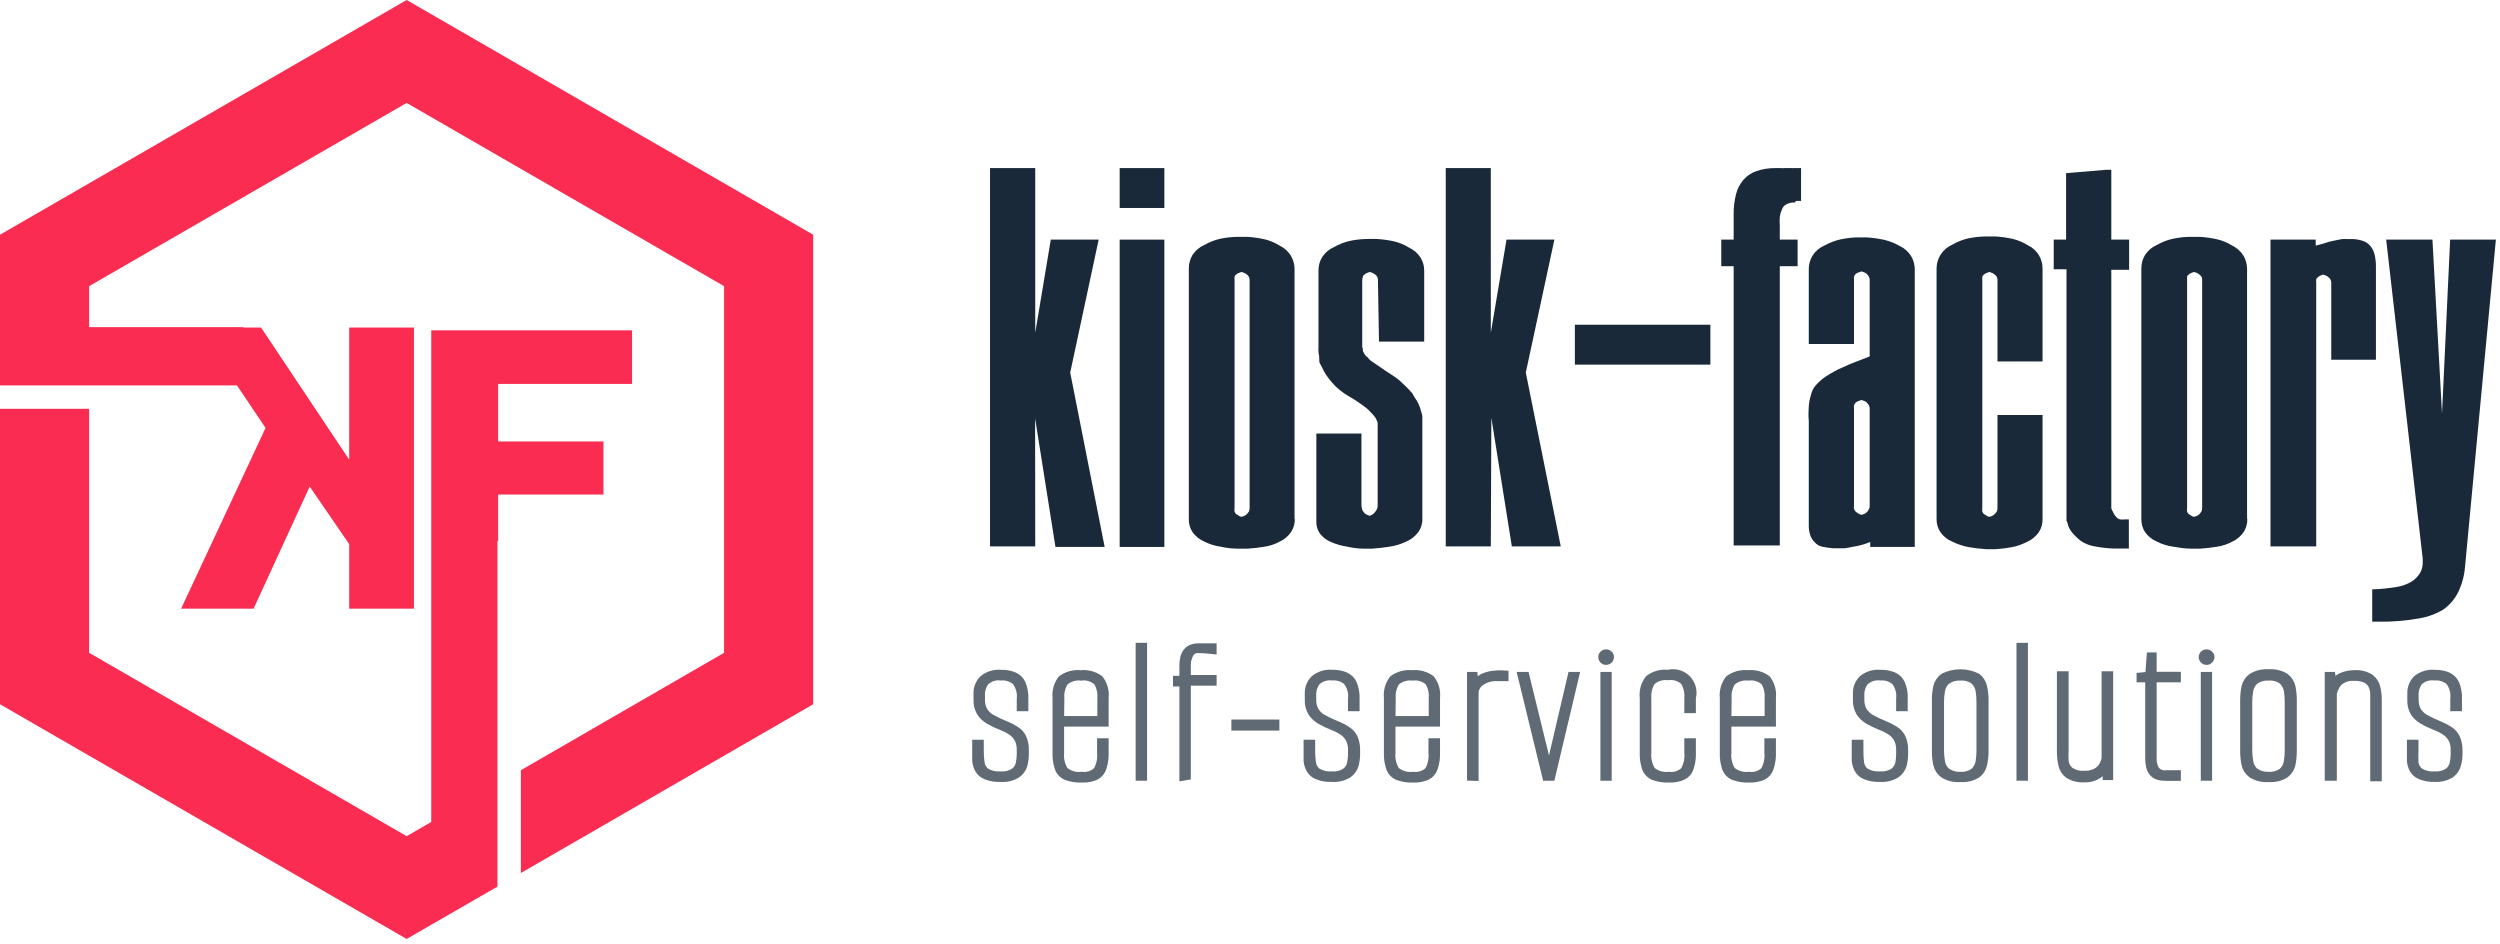
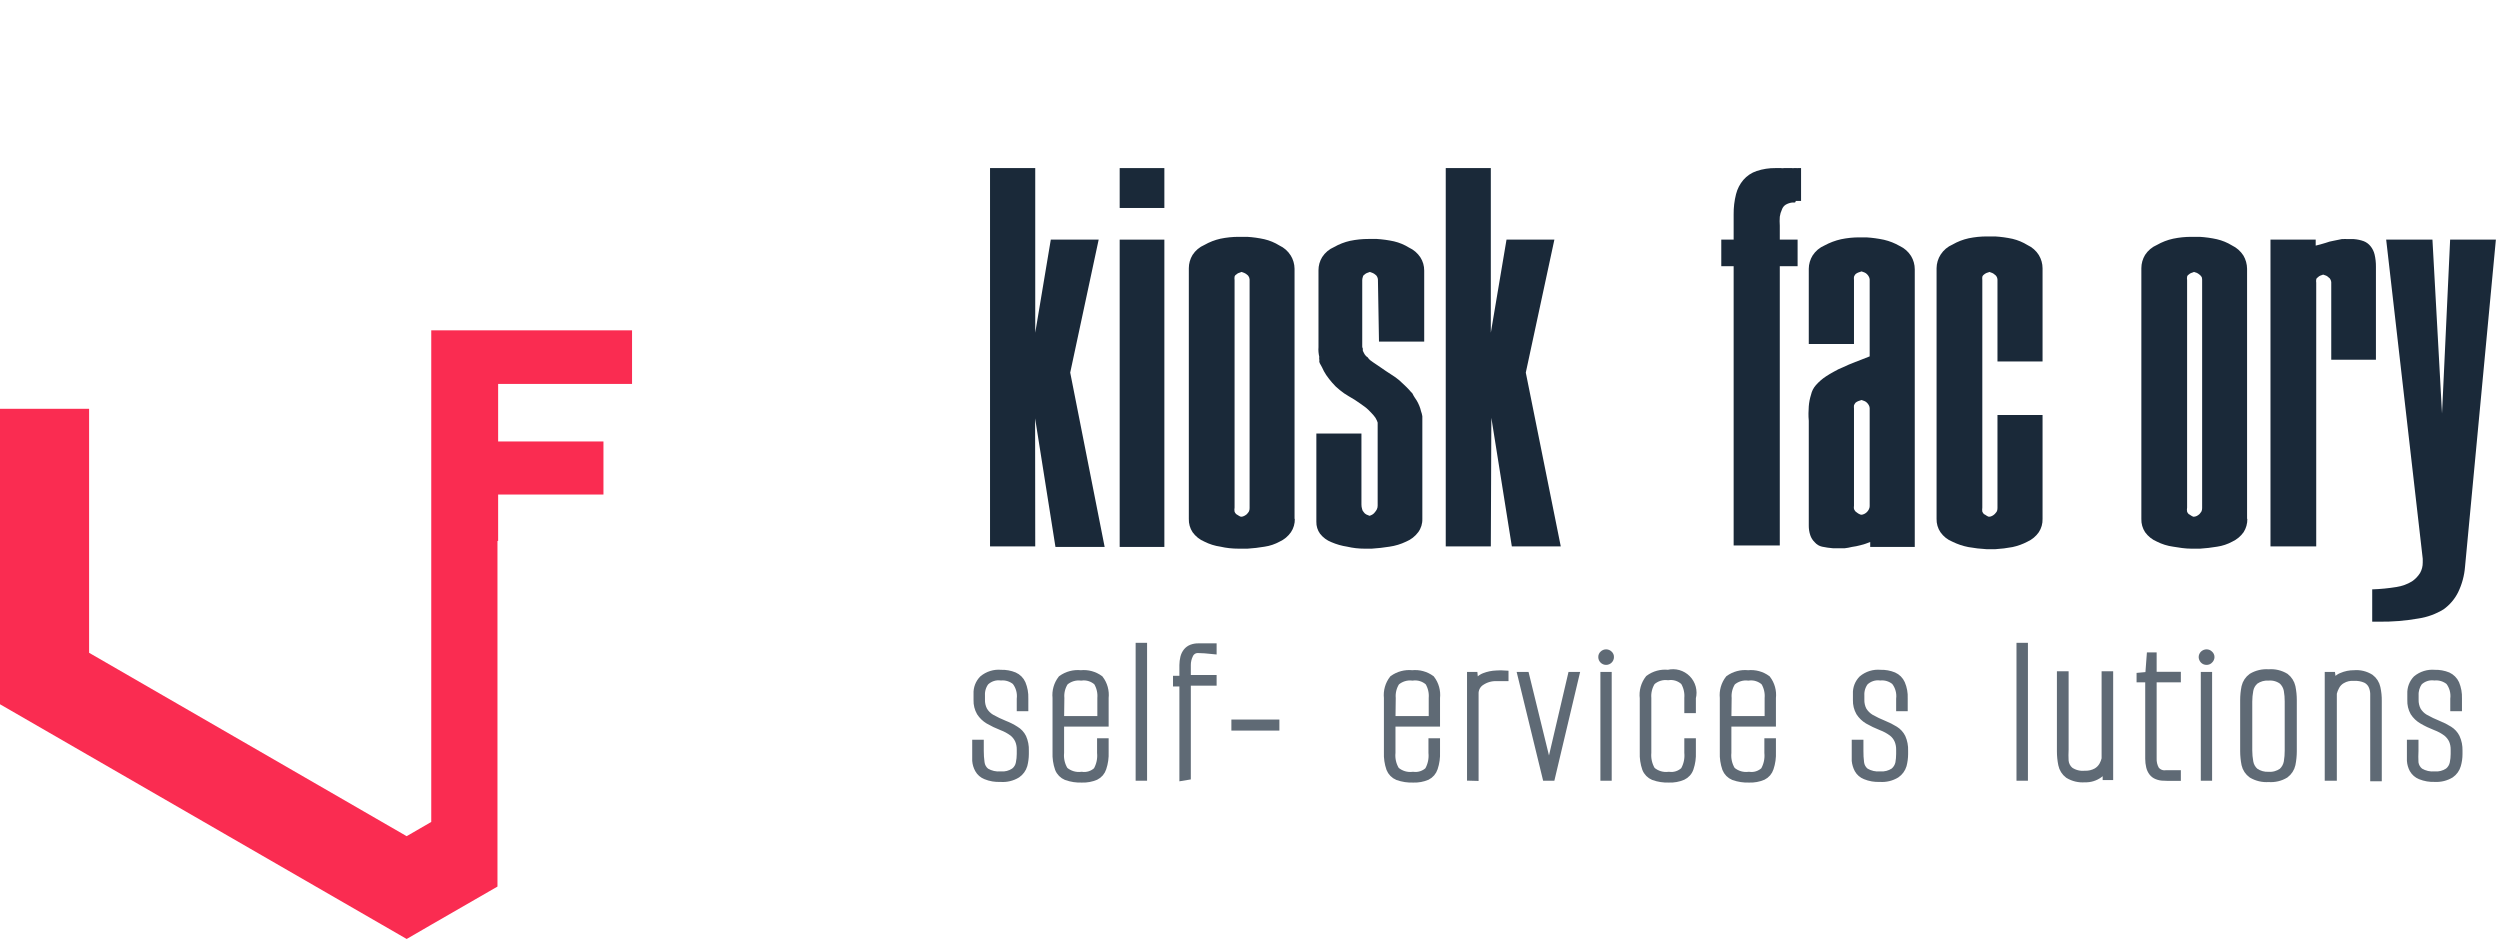
<svg xmlns="http://www.w3.org/2000/svg" width="188" height="71" viewBox="0 0 188 71" fill="none">
  <g clip-path="url(#clip0_39_6)">
    <path d="M77.85 41.09H74.45V12.64H77.85V25.02L79.02 18.02H82.62L80.48 28.02L83.07 41.13H79.37L77.84 31.46L77.85 41.09Z" fill="#1A2939" />
    <path d="M87.56 15.64H84.2V12.64H87.56V15.64ZM84.2 41.09V18.02H87.56V41.13H84.2V41.09Z" fill="#1A2939" />
    <path d="M97.37 39.02C97.379 39.375 97.278 39.725 97.08 40.02C96.866 40.329 96.572 40.574 96.23 40.73C95.879 40.923 95.496 41.052 95.1 41.11C94.673 41.183 94.242 41.233 93.81 41.26H93.56H93.16C92.667 41.26 92.207 41.21 91.78 41.11C91.359 41.051 90.95 40.922 90.57 40.73C90.214 40.58 89.906 40.334 89.68 40.02C89.486 39.724 89.388 39.374 89.4 39.02V20.17C89.4 19.817 89.497 19.471 89.68 19.17C89.896 18.837 90.206 18.576 90.57 18.42C90.948 18.204 91.355 18.045 91.78 17.95C92.234 17.856 92.696 17.809 93.16 17.81H93.56H93.79C94.224 17.836 94.655 17.896 95.08 17.99C95.48 18.084 95.862 18.243 96.21 18.46C96.56 18.623 96.855 18.883 97.06 19.21C97.246 19.511 97.347 19.856 97.35 20.21V39.02H97.37ZM93.91 20.81C93.879 20.744 93.831 20.689 93.77 20.65C93.713 20.601 93.649 20.56 93.58 20.53L93.36 20.45L93.14 20.53C93.073 20.558 93.012 20.599 92.96 20.65C92.929 20.666 92.903 20.689 92.882 20.716C92.861 20.744 92.847 20.776 92.84 20.81C92.827 20.893 92.827 20.977 92.84 21.06V38.17C92.82 38.272 92.82 38.378 92.84 38.48C92.865 38.548 92.906 38.61 92.96 38.66C93.016 38.688 93.07 38.722 93.12 38.76C93.181 38.803 93.249 38.837 93.32 38.86C93.404 38.859 93.486 38.839 93.56 38.8C93.635 38.762 93.706 38.715 93.77 38.66L93.91 38.48C93.953 38.397 93.974 38.304 93.97 38.21V21.02C93.965 20.931 93.938 20.845 93.89 20.77L93.91 20.81Z" fill="#1A2939" />
    <path d="M103.62 21.02C103.615 20.947 103.595 20.875 103.56 20.81C103.53 20.744 103.481 20.689 103.42 20.65C103.363 20.601 103.299 20.56 103.23 20.53L103.01 20.45L102.79 20.53C102.723 20.558 102.662 20.599 102.61 20.65C102.579 20.666 102.552 20.689 102.532 20.716C102.511 20.744 102.497 20.776 102.49 20.81C102.46 20.89 102.443 20.974 102.44 21.06V26.06C102.443 26.12 102.46 26.178 102.49 26.23C102.477 26.283 102.477 26.337 102.49 26.39L102.57 26.55C102.596 26.608 102.63 26.661 102.67 26.71C102.718 26.776 102.779 26.83 102.85 26.87C102.899 26.949 102.96 27.02 103.03 27.08L103.25 27.24L103.84 27.64C104.07 27.8 104.33 27.98 104.63 28.17C104.845 28.299 105.049 28.447 105.24 28.61L105.76 29.1L105.99 29.34C106.058 29.425 106.131 29.505 106.21 29.58C106.257 29.68 106.31 29.777 106.37 29.87L106.53 30.11C106.607 30.238 106.673 30.372 106.73 30.51C106.785 30.642 106.829 30.78 106.86 30.92C106.906 31.043 106.939 31.17 106.96 31.3C106.96 31.43 106.96 31.55 106.96 31.69V39.02C106.972 39.379 106.863 39.731 106.65 40.02C106.417 40.335 106.102 40.58 105.74 40.73C105.345 40.92 104.924 41.048 104.49 41.11C104.06 41.18 103.61 41.23 103.15 41.26H103.03H102.63C102.17 41.26 101.73 41.21 101.31 41.11C100.9 41.049 100.5 40.934 100.12 40.77C99.785 40.64 99.492 40.422 99.27 40.14C99.078 39.876 98.98 39.556 98.99 39.23V32.6H102.38V37.94C102.379 38.055 102.396 38.17 102.43 38.28C102.445 38.367 102.487 38.448 102.55 38.51C102.599 38.587 102.668 38.65 102.75 38.69L102.99 38.79C103.067 38.765 103.14 38.731 103.21 38.69C103.285 38.644 103.35 38.582 103.4 38.51C103.455 38.446 103.502 38.375 103.54 38.3C103.582 38.213 103.603 38.117 103.6 38.02V32.02V31.94C103.605 31.887 103.605 31.833 103.6 31.78L103.54 31.62C103.48 31.477 103.395 31.345 103.29 31.23C103.19 31.11 103.05 30.97 102.89 30.81C102.73 30.65 102.53 30.52 102.28 30.34C102.008 30.143 101.724 29.963 101.43 29.8C101.19 29.664 100.962 29.507 100.75 29.33C100.541 29.167 100.35 28.983 100.18 28.78C100.019 28.595 99.869 28.402 99.73 28.2C99.606 28.013 99.499 27.816 99.41 27.61L99.31 27.43C99.267 27.362 99.233 27.288 99.21 27.21C99.218 27.147 99.218 27.083 99.21 27.02C99.196 26.961 99.196 26.899 99.21 26.84C99.181 26.715 99.161 26.588 99.15 26.46C99.14 26.343 99.14 26.227 99.15 26.11V20.33C99.147 19.977 99.244 19.63 99.43 19.33C99.646 18.997 99.956 18.736 100.32 18.58C100.698 18.364 101.105 18.205 101.53 18.11C101.984 18.016 102.446 17.969 102.91 17.97H103.31H103.54C103.974 17.997 104.405 18.057 104.83 18.15C105.23 18.244 105.612 18.403 105.96 18.62C106.306 18.78 106.6 19.032 106.81 19.35C107.003 19.648 107.103 19.995 107.1 20.35V25.69H103.7L103.62 21.02Z" fill="#1A2939" />
    <path d="M112.11 41.09H108.72V12.64H112.11V25.02L113.29 18.02H116.89L114.74 28.02L117.37 41.09H113.69L112.15 31.42L112.11 41.09Z" fill="#1A2939" />
-     <path d="M128.62 24.42V27.42H118.43V24.42H128.62Z" fill="#1A2939" />
    <path d="M134.93 15.23H134.77C134.601 15.251 134.438 15.306 134.29 15.39C134.152 15.475 134.05 15.606 134 15.76C133.919 15.93 133.865 16.113 133.84 16.3C133.824 16.523 133.824 16.747 133.84 16.97V18.02H135.18V20.02H133.84V41.02H130.37V20.02H129.44V18.02H130.37V16.12C130.364 15.608 130.424 15.097 130.55 14.6C130.649 14.206 130.837 13.84 131.1 13.53C131.367 13.221 131.713 12.99 132.1 12.86C132.558 12.709 133.038 12.634 133.52 12.64H133.92C133.999 12.654 134.081 12.654 134.16 12.64H134.77C134.808 12.655 134.852 12.655 134.89 12.64H135.05H135.11C135.121 12.645 135.133 12.648 135.145 12.648C135.157 12.648 135.169 12.645 135.18 12.64H135.38H135.44V15.11H135.03C135.036 15.125 135.037 15.141 135.034 15.156C135.032 15.172 135.025 15.187 135.015 15.199C135.005 15.211 134.991 15.22 134.977 15.226C134.962 15.231 134.946 15.233 134.93 15.23Z" fill="#1A2939" />
    <path d="M136.02 30.55C136.043 30.254 136.1 29.962 136.19 29.68C136.248 29.417 136.372 29.173 136.55 28.97C136.775 28.712 137.034 28.487 137.32 28.3C137.504 28.177 137.694 28.064 137.89 27.96C138.12 27.824 138.361 27.707 138.61 27.61C138.88 27.48 139.18 27.35 139.5 27.23L140.6 26.8V21.02C140.595 20.947 140.575 20.875 140.54 20.81C140.502 20.735 140.451 20.668 140.39 20.61C140.338 20.559 140.277 20.518 140.21 20.49L139.99 20.41L139.75 20.49C139.674 20.518 139.603 20.558 139.54 20.61C139.489 20.669 139.448 20.737 139.42 20.81C139.411 20.893 139.411 20.977 139.42 21.06V25.87H136.02V20.21C136.023 19.856 136.124 19.511 136.31 19.21C136.526 18.877 136.836 18.616 137.2 18.46C137.593 18.247 138.014 18.088 138.45 17.99C138.904 17.896 139.366 17.849 139.83 17.85H140.23H140.35C140.794 17.878 141.235 17.938 141.67 18.03C142.088 18.127 142.489 18.285 142.86 18.5C143.21 18.663 143.505 18.923 143.71 19.25C143.893 19.551 143.99 19.897 143.99 20.25V41.13H140.64V40.76C140.403 40.858 140.159 40.938 139.91 41C139.696 41.058 139.479 41.101 139.26 41.13C139.079 41.177 138.896 41.21 138.71 41.23H138.25H137.85C137.571 41.208 137.294 41.168 137.02 41.11C136.805 41.063 136.612 40.947 136.47 40.78C136.314 40.631 136.197 40.445 136.13 40.24C136.055 40.011 136.018 39.771 136.02 39.53V31.64C135.98 31.25 136 30.88 136.02 30.55ZM140.6 30.69C140.595 30.616 140.575 30.545 140.54 30.48C140.502 30.405 140.451 30.338 140.39 30.28C140.338 30.229 140.277 30.188 140.21 30.16L139.99 30.08L139.75 30.16C139.674 30.188 139.603 30.229 139.54 30.28C139.489 30.339 139.448 30.407 139.42 30.48C139.411 30.563 139.411 30.647 139.42 30.73V38.02C139.406 38.106 139.406 38.194 139.42 38.28C139.45 38.349 139.491 38.413 139.54 38.47C139.599 38.522 139.663 38.569 139.73 38.61C139.8 38.651 139.873 38.685 139.95 38.71C140.034 38.709 140.116 38.689 140.19 38.65C140.264 38.614 140.331 38.567 140.39 38.51C140.451 38.449 140.502 38.378 140.54 38.3C140.579 38.226 140.599 38.144 140.6 38.06V30.7V30.69Z" fill="#1A2939" />
    <path d="M145.94 19.14C146.156 18.807 146.466 18.546 146.83 18.39C147.207 18.172 147.615 18.014 148.04 17.92C148.494 17.826 148.956 17.779 149.42 17.78H149.82H150.04C150.477 17.807 150.912 17.867 151.34 17.96C151.739 18.056 152.121 18.214 152.47 18.43C152.82 18.593 153.115 18.853 153.32 19.18C153.503 19.481 153.6 19.827 153.6 20.18V27.18H150.21V21.02C150.205 20.947 150.185 20.875 150.15 20.81C150.116 20.743 150.064 20.688 150 20.65C149.948 20.599 149.887 20.558 149.82 20.53L149.6 20.45L149.38 20.53C149.311 20.56 149.247 20.601 149.19 20.65C149.133 20.688 149.091 20.744 149.07 20.81C149.061 20.893 149.061 20.977 149.07 21.06V38.17C149.055 38.273 149.055 38.377 149.07 38.48C149.103 38.544 149.143 38.605 149.19 38.66C149.251 38.686 149.308 38.719 149.36 38.76C149.421 38.803 149.489 38.837 149.56 38.86C149.644 38.859 149.726 38.839 149.8 38.8C149.874 38.764 149.941 38.717 150 38.66C150.06 38.6 150.1 38.54 150.15 38.48C150.193 38.397 150.214 38.304 150.21 38.21V31.21H153.6V39.02C153.612 39.374 153.514 39.724 153.32 40.02C153.106 40.329 152.812 40.574 152.47 40.73C152.114 40.918 151.734 41.056 151.34 41.14C150.911 41.221 150.476 41.274 150.04 41.3H149.8H149.4C148.937 41.275 148.476 41.221 148.02 41.14C147.6 41.058 147.193 40.92 146.81 40.73C146.451 40.585 146.142 40.338 145.92 40.02C145.722 39.725 145.621 39.375 145.63 39.02V20.17C145.634 19.804 145.741 19.447 145.94 19.14Z" fill="#1A2939" />
-     <path d="M155.37 20.25H154.44V18.02H155.37V13.02L158.37 12.77H158.77V18.02H160.11V20.29H158.77V38.13C158.766 38.163 158.766 38.197 158.77 38.23L158.83 38.37L158.98 38.66C159.027 38.749 159.088 38.83 159.16 38.9C159.234 38.981 159.332 39.037 159.44 39.06C159.563 39.076 159.687 39.076 159.81 39.06H160.09V41.25H158.96C158.463 41.232 157.968 41.175 157.48 41.08C157.122 41.018 156.782 40.881 156.48 40.68C156.233 40.489 156.008 40.271 155.81 40.03C155.634 39.821 155.517 39.569 155.47 39.3L155.4 39.16C155.394 39.114 155.394 39.066 155.4 39.02V20.25H155.37Z" fill="#1A2939" />
    <path d="M169 39.02C169.007 39.374 168.91 39.721 168.72 40.02C168.503 40.327 168.21 40.571 167.87 40.73C167.515 40.923 167.129 41.052 166.73 41.11C166.303 41.183 165.872 41.233 165.44 41.26H165.2H164.79C164.31 41.26 163.85 41.18 163.42 41.11C162.995 41.052 162.583 40.924 162.2 40.73C161.844 40.58 161.536 40.334 161.31 40.02C161.116 39.724 161.018 39.374 161.03 39.02V20.17C161.03 19.817 161.127 19.471 161.31 19.17C161.526 18.837 161.836 18.576 162.2 18.42C162.58 18.202 162.992 18.043 163.42 17.95C163.871 17.856 164.33 17.809 164.79 17.81H165.2H165.42C165.854 17.836 166.285 17.896 166.71 17.99C167.113 18.084 167.498 18.242 167.85 18.46C168.197 18.627 168.491 18.887 168.7 19.21C168.88 19.513 168.976 19.858 168.98 20.21V39.02H169ZM165.54 20.81C165.509 20.744 165.461 20.689 165.4 20.65C165.345 20.603 165.284 20.563 165.22 20.53L164.99 20.45L164.77 20.53C164.703 20.558 164.642 20.599 164.59 20.65C164.559 20.666 164.532 20.689 164.512 20.716C164.491 20.744 164.477 20.776 164.47 20.81C164.456 20.893 164.456 20.977 164.47 21.06V38.17C164.451 38.272 164.451 38.378 164.47 38.48C164.495 38.548 164.537 38.61 164.59 38.66C164.648 38.686 164.701 38.72 164.75 38.76C164.811 38.803 164.879 38.837 164.95 38.86C165.037 38.858 165.122 38.838 165.2 38.8C165.272 38.762 165.339 38.715 165.4 38.66L165.54 38.48C165.583 38.397 165.604 38.304 165.6 38.21V21.02C165.601 20.933 165.581 20.847 165.54 20.77V20.81Z" fill="#1A2939" />
    <path d="M174.14 18.02V18.47C174.38 18.41 174.62 18.35 174.87 18.27C175.077 18.192 175.291 18.135 175.51 18.1L176.1 17.98C176.267 17.971 176.433 17.971 176.6 17.98H177.01C177.266 17.999 177.519 18.052 177.76 18.14C177.955 18.219 178.127 18.346 178.26 18.51C178.41 18.694 178.516 18.909 178.57 19.14C178.639 19.438 178.673 19.744 178.67 20.05V27.05H175.31V21.22C175.305 21.15 175.284 21.082 175.25 21.02C175.223 20.952 175.174 20.896 175.11 20.86C175.058 20.807 174.997 20.763 174.93 20.73L174.7 20.65L174.48 20.73C174.41 20.758 174.348 20.803 174.3 20.86C174.268 20.875 174.241 20.897 174.22 20.925C174.199 20.953 174.185 20.985 174.18 21.02C174.166 21.099 174.166 21.181 174.18 21.26V41.09H170.74V18.02H174.18H174.14Z" fill="#1A2939" />
    <path d="M179.44 18.02H182.92L183.64 31.09L184.25 18.02H187.69L185.37 42.62C185.318 43.287 185.141 43.938 184.85 44.54C184.596 45.049 184.222 45.488 183.76 45.82C183.182 46.174 182.54 46.409 181.87 46.51C180.88 46.685 179.875 46.766 178.87 46.75H178.39V44.32C179.007 44.301 179.621 44.24 180.23 44.14C180.637 44.077 181.028 43.935 181.38 43.72C181.625 43.555 181.833 43.34 181.99 43.09C182.125 42.849 182.194 42.576 182.19 42.3V42.02L179.44 18.02Z" fill="#1A2939" />
    <path d="M75.23 58.55C74.85 58.57 74.471 58.505 74.12 58.36C73.882 58.267 73.683 58.094 73.56 57.87C73.447 57.667 73.379 57.442 73.36 57.21C73.36 56.963 73.36 56.723 73.36 56.49V55.88H73.73V56.47C73.729 56.764 73.749 57.059 73.79 57.35C73.822 57.61 73.955 57.847 74.16 58.01C74.492 58.205 74.876 58.292 75.26 58.26C75.613 58.289 75.966 58.198 76.26 58C76.46 57.848 76.596 57.627 76.64 57.38C76.686 57.156 76.71 56.928 76.71 56.7V56.38C76.715 56.14 76.671 55.902 76.58 55.68C76.483 55.462 76.336 55.27 76.15 55.12C75.896 54.931 75.617 54.78 75.32 54.67C74.975 54.536 74.64 54.376 74.32 54.19C74.066 54.037 73.851 53.829 73.69 53.58C73.529 53.297 73.449 52.975 73.46 52.65V52.17C73.45 51.964 73.483 51.758 73.557 51.565C73.631 51.372 73.745 51.197 73.89 51.05C74.082 50.89 74.303 50.769 74.542 50.695C74.78 50.621 75.031 50.596 75.28 50.62C75.622 50.609 75.963 50.67 76.28 50.8C76.548 50.918 76.762 51.132 76.88 51.4C77.025 51.751 77.094 52.13 77.08 52.51V53.23H76.71V52.56C76.766 52.096 76.637 51.629 76.35 51.26C76.048 51.011 75.66 50.889 75.27 50.92C75.062 50.893 74.851 50.913 74.652 50.979C74.453 51.045 74.271 51.155 74.12 51.3C73.907 51.588 73.8 51.942 73.82 52.3V52.61C73.811 52.888 73.873 53.163 74 53.41C74.135 53.636 74.324 53.825 74.55 53.96C74.873 54.142 75.207 54.302 75.55 54.44C75.84 54.551 76.118 54.692 76.38 54.86C76.617 54.999 76.808 55.204 76.93 55.45C77.069 55.764 77.134 56.106 77.12 56.45V56.71C77.118 56.993 77.081 57.276 77.01 57.55C76.925 57.835 76.745 58.082 76.5 58.25C76.12 58.483 75.674 58.588 75.23 58.55Z" fill="#5F6A75" stroke="#5F6A75" stroke-width="0.5" />
    <path d="M81.37 58.6C80.966 58.617 80.561 58.555 80.18 58.42C80.044 58.364 79.921 58.281 79.818 58.176C79.715 58.071 79.634 57.947 79.58 57.81C79.443 57.415 79.382 56.998 79.4 56.58V52.48C79.345 51.965 79.492 51.449 79.81 51.04C80.235 50.733 80.759 50.594 81.28 50.65C81.792 50.596 82.305 50.736 82.72 51.04C83.034 51.45 83.178 51.966 83.12 52.48V54.39H79.77V56.61C79.726 57.064 79.831 57.521 80.07 57.91C80.243 58.059 80.446 58.169 80.665 58.235C80.883 58.3 81.114 58.319 81.34 58.29C81.543 58.319 81.75 58.301 81.946 58.239C82.142 58.176 82.321 58.071 82.47 57.93C82.697 57.529 82.795 57.068 82.75 56.61V55.77H83.12V56.56C83.138 56.97 83.081 57.38 82.95 57.77C82.906 57.908 82.835 58.036 82.741 58.147C82.646 58.257 82.53 58.346 82.4 58.41C82.075 58.547 81.723 58.612 81.37 58.6ZM79.77 54.1H82.77V52.5C82.805 52.081 82.707 51.661 82.49 51.3C82.331 51.154 82.142 51.046 81.936 50.982C81.731 50.918 81.513 50.9 81.3 50.93C81.084 50.904 80.864 50.924 80.656 50.988C80.448 51.051 80.255 51.158 80.09 51.3C79.86 51.656 79.755 52.078 79.79 52.5L79.77 54.1Z" fill="#5F6A75" stroke="#5F6A75" stroke-width="0.5" />
    <path d="M85.65 58.46V48.59H86.01V58.46H85.65Z" fill="#5F6A75" stroke="#5F6A75" stroke-width="0.5" />
    <path d="M88.94 58.46V51.37H88.46V51.07H88.94V50.02C88.941 49.825 88.965 49.63 89.01 49.44C89.05 49.276 89.125 49.123 89.23 48.99C89.328 48.87 89.456 48.777 89.6 48.72C89.766 48.657 89.942 48.626 90.12 48.63H90.53H90.94H91.24V48.94C90.76 48.89 90.39 48.86 90.12 48.86C89.987 48.85 89.855 48.881 89.74 48.949C89.626 49.017 89.535 49.119 89.48 49.24C89.361 49.479 89.299 49.743 89.3 50.01V51.01H91.24V51.31H89.3V58.4L88.94 58.46Z" fill="#5F6A75" stroke="#5F6A75" stroke-width="0.5" />
    <path d="M92.85 54.69V54.36H95.96V54.69H92.85Z" fill="#5F6A75" stroke="#5F6A75" stroke-width="0.5" />
-     <path d="M100.14 58.55C99.764 58.569 99.388 58.504 99.04 58.36C98.802 58.267 98.603 58.094 98.48 57.87C98.367 57.667 98.299 57.442 98.28 57.21C98.28 56.963 98.28 56.723 98.28 56.49V55.88H98.65V56.47C98.649 56.764 98.669 57.059 98.71 57.35C98.742 57.61 98.875 57.847 99.08 58.01C99.409 58.203 99.79 58.29 100.17 58.26C100.523 58.289 100.876 58.197 101.17 58C101.37 57.848 101.506 57.627 101.55 57.38C101.597 57.156 101.62 56.928 101.62 56.7V56.38C101.625 56.14 101.581 55.902 101.49 55.68C101.393 55.462 101.246 55.27 101.06 55.12C100.806 54.931 100.527 54.78 100.23 54.67C99.885 54.536 99.55 54.376 99.23 54.19C98.976 54.037 98.761 53.829 98.6 53.58C98.439 53.297 98.359 52.975 98.37 52.65V52.17C98.36 51.964 98.393 51.758 98.467 51.565C98.541 51.372 98.655 51.197 98.8 51.05C98.991 50.889 99.213 50.768 99.451 50.694C99.69 50.62 99.941 50.595 100.19 50.62C100.532 50.609 100.873 50.67 101.19 50.8C101.458 50.918 101.672 51.132 101.79 51.4C101.935 51.751 102.003 52.13 101.99 52.51V53.23H101.62V52.56C101.676 52.096 101.547 51.629 101.26 51.26C100.958 51.011 100.57 50.889 100.18 50.92C99.972 50.893 99.761 50.913 99.562 50.979C99.363 51.045 99.181 51.155 99.03 51.3C98.817 51.588 98.71 51.942 98.73 52.3V52.61C98.721 52.888 98.783 53.163 98.91 53.41C99.045 53.636 99.234 53.825 99.46 53.96C99.782 54.142 100.117 54.302 100.46 54.44C100.75 54.551 101.028 54.692 101.29 54.86C101.527 54.999 101.718 55.204 101.84 55.45C101.979 55.764 102.044 56.106 102.03 56.45V56.71C102.028 56.993 101.991 57.276 101.92 57.55C101.835 57.835 101.655 58.082 101.41 58.25C101.029 58.482 100.584 58.587 100.14 58.55Z" fill="#5F6A75" stroke="#5F6A75" stroke-width="0.5" />
    <path d="M106.29 58.6C105.885 58.617 105.482 58.555 105.1 58.42C104.964 58.364 104.841 58.281 104.738 58.176C104.635 58.071 104.554 57.947 104.5 57.81C104.363 57.415 104.302 56.998 104.32 56.58V52.48C104.265 51.965 104.412 51.449 104.73 51.04C105.155 50.733 105.679 50.594 106.2 50.65C106.712 50.596 107.225 50.736 107.64 51.04C107.954 51.45 108.098 51.966 108.04 52.48V54.39H104.69V56.61C104.646 57.064 104.751 57.521 104.99 57.91C105.163 58.059 105.366 58.169 105.585 58.235C105.803 58.3 106.034 58.319 106.26 58.29C106.463 58.317 106.67 58.299 106.865 58.236C107.061 58.174 107.24 58.07 107.39 57.93C107.617 57.529 107.715 57.068 107.67 56.61V55.77H108.04V56.56C108.058 56.97 108.001 57.38 107.87 57.77C107.825 57.908 107.753 58.035 107.659 58.145C107.564 58.255 107.449 58.345 107.32 58.41C106.995 58.547 106.643 58.612 106.29 58.6ZM104.69 54.1H107.69V52.5C107.725 52.081 107.627 51.661 107.41 51.3C107.25 51.156 107.061 51.047 106.856 50.984C106.65 50.92 106.433 50.901 106.22 50.93C106.004 50.904 105.784 50.924 105.576 50.988C105.368 51.051 105.175 51.158 105.01 51.3C104.78 51.656 104.675 52.078 104.71 52.5L104.69 54.1Z" fill="#5F6A75" stroke="#5F6A75" stroke-width="0.5" />
    <path d="M110.57 58.46V50.78H110.87L110.94 51.54C110.998 51.386 111.088 51.246 111.203 51.129C111.319 51.012 111.457 50.92 111.61 50.86C111.904 50.745 112.215 50.681 112.53 50.67C112.75 50.653 112.97 50.653 113.19 50.67V50.97H112.99H112.77H112.53C112.133 50.959 111.742 51.071 111.41 51.29C111.257 51.385 111.132 51.52 111.05 51.68C110.967 51.84 110.929 52.02 110.94 52.2V58.47L110.57 58.46Z" fill="#5F6A75" stroke="#5F6A75" stroke-width="0.5" />
    <path d="M116.24 58.46L114.37 50.78H114.75L116.52 58.01H116.46L118.15 50.78H118.51L116.69 58.46H116.24Z" fill="#5F6A75" stroke="#5F6A75" stroke-width="0.5" />
    <path d="M120.78 49.75C120.69 49.75 120.603 49.714 120.54 49.65C120.476 49.587 120.44 49.5 120.44 49.41C120.438 49.367 120.447 49.323 120.464 49.284C120.481 49.244 120.507 49.208 120.54 49.18C120.604 49.117 120.69 49.081 120.78 49.081C120.87 49.081 120.956 49.117 121.02 49.18C121.053 49.208 121.079 49.244 121.096 49.284C121.113 49.323 121.122 49.367 121.12 49.41C121.12 49.5 121.084 49.587 121.02 49.65C120.957 49.714 120.87 49.75 120.78 49.75ZM120.6 58.46V50.78H120.95V58.46H120.6Z" fill="#5F6A75" stroke="#5F6A75" stroke-width="0.5" />
    <path d="M125.51 58.6C125.112 58.615 124.715 58.554 124.34 58.42C124.204 58.364 124.081 58.281 123.978 58.176C123.875 58.071 123.794 57.947 123.74 57.81C123.603 57.415 123.542 56.998 123.56 56.58V52.5C123.527 52.238 123.547 51.973 123.617 51.719C123.688 51.465 123.808 51.227 123.97 51.02C124.391 50.705 124.917 50.562 125.44 50.62C125.696 50.556 125.965 50.559 126.219 50.63C126.473 50.702 126.705 50.838 126.89 51.025C127.076 51.213 127.21 51.446 127.278 51.701C127.346 51.956 127.347 52.225 127.28 52.48V53.38H126.91V52.5C126.946 52.074 126.848 51.648 126.63 51.28C126.473 51.131 126.285 51.019 126.079 50.953C125.873 50.887 125.654 50.869 125.44 50.9C125.223 50.873 125.003 50.893 124.794 50.959C124.585 51.024 124.393 51.134 124.23 51.28C124.002 51.644 123.896 52.072 123.93 52.5V56.6C123.89 57.057 123.995 57.516 124.23 57.91C124.403 58.059 124.606 58.169 124.825 58.235C125.043 58.3 125.274 58.319 125.5 58.29C125.704 58.317 125.912 58.298 126.107 58.234C126.303 58.17 126.482 58.063 126.63 57.92C126.857 57.52 126.955 57.058 126.91 56.6V55.77H127.28V56.58C127.299 56.987 127.241 57.394 127.11 57.78C127.065 57.918 126.992 58.045 126.895 58.153C126.799 58.261 126.681 58.349 126.55 58.41C126.221 58.549 125.866 58.613 125.51 58.6Z" fill="#5F6A75" stroke="#5F6A75" stroke-width="0.5" />
    <path d="M131.55 58.6C131.145 58.617 130.742 58.555 130.36 58.42C130.224 58.364 130.101 58.281 129.998 58.176C129.895 58.071 129.814 57.947 129.76 57.81C129.623 57.415 129.562 56.998 129.58 56.58V52.48C129.525 51.965 129.672 51.449 129.99 51.04C130.415 50.733 130.939 50.594 131.46 50.65C131.972 50.596 132.485 50.736 132.9 51.04C133.214 51.45 133.358 51.966 133.3 52.48V54.39H129.95V56.61C129.906 57.064 130.011 57.521 130.25 57.91C130.423 58.059 130.626 58.169 130.845 58.235C131.063 58.3 131.293 58.319 131.52 58.29C131.723 58.319 131.93 58.301 132.126 58.239C132.322 58.176 132.501 58.071 132.65 57.93C132.877 57.529 132.975 57.068 132.93 56.61V55.77H133.3V56.56C133.318 56.97 133.261 57.38 133.13 57.77C133.086 57.908 133.015 58.036 132.921 58.147C132.826 58.257 132.71 58.346 132.58 58.41C132.255 58.547 131.903 58.612 131.55 58.6ZM129.95 54.1H132.95V52.5C132.985 52.081 132.887 51.661 132.67 51.3C132.511 51.154 132.322 51.046 132.116 50.982C131.911 50.918 131.693 50.9 131.48 50.93C131.264 50.904 131.044 50.924 130.836 50.988C130.628 51.051 130.435 51.158 130.27 51.3C130.04 51.656 129.935 52.078 129.97 52.5L129.95 54.1Z" fill="#5F6A75" stroke="#5F6A75" stroke-width="0.5" />
    <path d="M141.37 58.55C140.99 58.57 140.611 58.505 140.26 58.36C140.022 58.267 139.823 58.094 139.7 57.87C139.592 57.665 139.524 57.441 139.5 57.21C139.5 56.963 139.5 56.723 139.5 56.49V55.88H139.88V56.47C139.876 56.764 139.893 57.058 139.93 57.35C139.962 57.61 140.095 57.847 140.3 58.01C140.632 58.205 141.016 58.292 141.4 58.26C141.753 58.285 142.104 58.194 142.4 58C142.593 57.842 142.727 57.624 142.78 57.38C142.819 57.155 142.839 56.928 142.84 56.7V56.38C142.845 56.14 142.801 55.902 142.71 55.68C142.616 55.46 142.469 55.267 142.28 55.12C142.026 54.931 141.747 54.78 141.45 54.67C141.105 54.534 140.771 54.374 140.45 54.19C140.196 54.037 139.981 53.829 139.82 53.58C139.659 53.297 139.579 52.975 139.59 52.65V52.17C139.58 51.964 139.613 51.758 139.687 51.565C139.761 51.372 139.875 51.197 140.02 51.05C140.211 50.89 140.433 50.769 140.672 50.695C140.91 50.621 141.161 50.596 141.41 50.62C141.752 50.609 142.093 50.67 142.41 50.8C142.678 50.918 142.892 51.132 143.01 51.4C143.16 51.75 143.228 52.13 143.21 52.51V53.23H142.84V52.56C142.896 52.096 142.767 51.629 142.48 51.26C142.179 51.009 141.791 50.887 141.4 50.92C141.192 50.894 140.981 50.914 140.782 50.98C140.583 51.046 140.401 51.155 140.25 51.3C140.037 51.588 139.931 51.942 139.95 52.3V52.61C139.941 52.888 140.003 53.163 140.13 53.41C140.268 53.633 140.457 53.822 140.68 53.96C141.002 54.143 141.336 54.303 141.68 54.44C141.968 54.556 142.246 54.696 142.51 54.86C142.741 55.003 142.928 55.207 143.05 55.45C143.189 55.764 143.254 56.106 143.24 56.45V56.71C143.238 56.993 143.201 57.276 143.13 57.55C143.045 57.835 142.865 58.082 142.62 58.25C142.245 58.479 141.808 58.584 141.37 58.55Z" fill="#5F6A75" stroke="#5F6A75" stroke-width="0.5" />
-     <path d="M147.42 58.56C146.972 58.597 146.524 58.492 146.14 58.26C145.881 58.075 145.699 57.801 145.63 57.49C145.559 57.161 145.526 56.826 145.53 56.49V52.65C145.524 52.314 145.558 51.978 145.63 51.65C145.702 51.34 145.883 51.067 146.14 50.88C146.538 50.683 146.976 50.58 147.42 50.58C147.864 50.58 148.302 50.683 148.7 50.88C148.946 51.072 149.116 51.345 149.18 51.65C149.255 51.978 149.292 52.313 149.29 52.65V56.49C149.291 56.826 149.254 57.162 149.18 57.49C149.119 57.799 148.944 58.074 148.69 58.26C148.308 58.49 147.864 58.595 147.42 58.56ZM147.42 58.29C147.775 58.313 148.128 58.214 148.42 58.01C148.622 57.821 148.758 57.572 148.81 57.3C148.859 57.016 148.882 56.728 148.88 56.44V52.76C148.882 52.475 148.859 52.191 148.81 51.91C148.756 51.642 148.619 51.397 148.42 51.21C148.13 51.001 147.776 50.902 147.42 50.93C147.065 50.908 146.712 51.007 146.42 51.21C146.211 51.391 146.069 51.638 146.02 51.91C145.968 52.19 145.941 52.475 145.94 52.76V56.44C145.941 56.728 145.968 57.016 146.02 57.3C146.067 57.576 146.209 57.827 146.42 58.01C146.714 58.209 147.065 58.307 147.42 58.29Z" fill="#5F6A75" stroke="#5F6A75" stroke-width="0.5" />
    <path d="M151.89 58.46V48.59H152.25V58.46H151.89Z" fill="#5F6A75" stroke="#5F6A75" stroke-width="0.5" />
    <path d="M156.78 58.58C156.339 58.616 155.898 58.511 155.52 58.28C155.267 58.089 155.093 57.811 155.03 57.5C154.963 57.171 154.93 56.836 154.93 56.5V50.73H155.31V56.36C155.295 56.647 155.295 56.934 155.31 57.22C155.336 57.496 155.469 57.751 155.68 57.93C156 58.146 156.385 58.245 156.77 58.21C157.073 58.224 157.374 58.155 157.64 58.01C157.831 57.899 157.989 57.741 158.1 57.55C158.185 57.396 158.249 57.231 158.29 57.06V50.73H158.66V58.41H158.37V57.65C158.261 57.892 158.088 58.099 157.87 58.25C157.554 58.48 157.17 58.596 156.78 58.58Z" fill="#5F6A75" stroke="#5F6A75" stroke-width="0.5" />
    <path d="M162.75 58.46C162.562 58.466 162.374 58.432 162.2 58.36C162.057 58.305 161.932 58.212 161.84 58.09C161.744 57.962 161.676 57.816 161.64 57.66C161.593 57.463 161.57 57.262 161.57 57.06V51.06H160.92V50.83L161.57 50.77L161.68 49.31H161.93V50.77H163.75V51.06H161.93V57.02C161.916 57.309 161.981 57.596 162.12 57.85C162.206 57.967 162.322 58.059 162.456 58.115C162.589 58.172 162.736 58.191 162.88 58.17H163.35H163.75V58.47H163.31C163.123 58.477 162.936 58.474 162.75 58.46Z" fill="#5F6A75" stroke="#5F6A75" stroke-width="0.5" />
    <path d="M165.93 49.75C165.885 49.75 165.841 49.742 165.8 49.725C165.758 49.708 165.721 49.682 165.69 49.65C165.629 49.585 165.593 49.499 165.59 49.41C165.592 49.323 165.628 49.24 165.69 49.18C165.755 49.119 165.841 49.083 165.93 49.08C165.975 49.08 166.019 49.088 166.06 49.105C166.102 49.123 166.139 49.148 166.17 49.18C166.204 49.208 166.232 49.243 166.251 49.283C166.27 49.322 166.28 49.366 166.28 49.41C166.279 49.455 166.268 49.5 166.249 49.541C166.23 49.582 166.203 49.619 166.17 49.65C166.14 49.684 166.103 49.71 166.061 49.727C166.02 49.745 165.975 49.752 165.93 49.75ZM165.75 58.46V50.78H166.1V58.46H165.75Z" fill="#5F6A75" stroke="#5F6A75" stroke-width="0.5" />
    <path d="M170.6 58.56C170.153 58.594 169.706 58.489 169.32 58.26C169.061 58.075 168.879 57.801 168.81 57.49C168.745 57.161 168.711 56.826 168.71 56.49V52.65C168.71 52.314 168.743 51.979 168.81 51.65C168.882 51.34 169.063 51.067 169.32 50.88C169.706 50.651 170.153 50.546 170.6 50.58C171.048 50.542 171.496 50.648 171.88 50.88C172.128 51.071 172.302 51.344 172.37 51.65C172.437 51.979 172.47 52.314 172.47 52.65V56.49C172.469 56.826 172.435 57.161 172.37 57.49C172.301 57.798 172.123 58.071 171.87 58.26C171.489 58.491 171.044 58.596 170.6 58.56ZM170.6 58.29C170.955 58.313 171.308 58.214 171.6 58.01C171.805 57.823 171.942 57.573 171.99 57.3C172.039 57.016 172.062 56.728 172.06 56.44V52.76C172.062 52.475 172.039 52.191 171.99 51.91C171.94 51.64 171.803 51.395 171.6 51.21C171.31 51.001 170.956 50.902 170.6 50.93C170.245 50.908 169.892 51.007 169.6 51.21C169.391 51.391 169.249 51.638 169.2 51.91C169.148 52.19 169.121 52.475 169.12 52.76V56.44C169.121 56.728 169.148 57.016 169.2 57.3C169.247 57.576 169.389 57.827 169.6 58.01C169.894 58.209 170.245 58.307 170.6 58.29Z" fill="#5F6A75" stroke="#5F6A75" stroke-width="0.5" />
    <path d="M175.07 58.46V50.78H175.37L175.47 51.54C175.508 51.382 175.585 51.235 175.693 51.113C175.801 50.991 175.937 50.897 176.09 50.84C176.384 50.713 176.7 50.648 177.02 50.65C177.458 50.61 177.898 50.715 178.27 50.95C178.522 51.138 178.696 51.412 178.76 51.72C178.832 52.048 178.866 52.384 178.86 52.72V58.5H178.49V52.82C178.49 52.6 178.49 52.37 178.49 52.15C178.482 51.939 178.431 51.731 178.34 51.54C178.242 51.354 178.088 51.203 177.9 51.11C177.616 50.988 177.308 50.933 177 50.95C176.7 50.93 176.401 51 176.14 51.15C175.944 51.258 175.784 51.422 175.68 51.62C175.591 51.78 175.524 51.952 175.48 52.13V58.46H175.07Z" fill="#5F6A75" stroke="#5F6A75" stroke-width="0.5" />
    <path d="M183.11 58.55C182.731 58.568 182.352 58.503 182 58.36C181.764 58.264 181.567 58.091 181.44 57.87C181.331 57.666 181.266 57.441 181.25 57.21C181.25 56.963 181.25 56.723 181.25 56.49V55.88H181.62V56.47C181.604 56.763 181.604 57.057 181.62 57.35C181.655 57.611 181.791 57.849 182 58.01C182.329 58.204 182.71 58.292 183.09 58.26C183.443 58.287 183.795 58.196 184.09 58C184.286 57.845 184.421 57.625 184.47 57.38C184.517 57.156 184.54 56.928 184.54 56.7V56.38C184.545 56.14 184.501 55.902 184.41 55.68C184.309 55.462 184.158 55.27 183.97 55.12C183.716 54.931 183.437 54.78 183.14 54.67C182.794 54.537 182.46 54.377 182.14 54.19C181.881 54.04 181.662 53.831 181.5 53.58C181.342 53.296 181.266 52.974 181.28 52.65V52.17C181.271 51.965 181.303 51.759 181.375 51.567C181.447 51.374 181.558 51.199 181.7 51.05C181.892 50.891 182.114 50.77 182.352 50.697C182.591 50.623 182.841 50.597 183.09 50.62C183.432 50.611 183.773 50.672 184.09 50.8C184.354 50.924 184.566 51.136 184.69 51.4C184.835 51.752 184.903 52.13 184.89 52.51V53.23H184.51V52.56C184.568 52.097 184.442 51.631 184.16 51.26C183.855 51.009 183.464 50.887 183.07 50.92C182.862 50.894 182.651 50.914 182.452 50.98C182.253 51.046 182.071 51.155 181.92 51.3C181.715 51.592 181.612 51.944 181.63 52.3V52.61C181.621 52.888 181.683 53.163 181.81 53.41C181.945 53.636 182.134 53.825 182.36 53.96C182.683 54.142 183.017 54.302 183.36 54.44C183.649 54.553 183.927 54.694 184.19 54.86C184.421 55.003 184.608 55.207 184.73 55.45C184.873 55.763 184.941 56.106 184.93 56.45V56.71C184.93 56.994 184.89 57.277 184.81 57.55C184.729 57.834 184.552 58.081 184.31 58.25C183.949 58.468 183.531 58.573 183.11 58.55Z" fill="#5F6A75" stroke="#5F6A75" stroke-width="0.5" />
    <path d="M32.43 24.84H47.53V28.87H37.46V33.2H45.38V37.19H37.46V40.68H37.41V58.93V66.67L32.43 69.54L30.67 70.56L30.58 70.61L0 52.96V30.74H6.7V49.09L30.58 62.88L30.67 62.83L32.43 61.81V24.84Z" fill="#FA2C51" />
-     <path d="M31.13 24.63H26.26V34.56L25.5 33.43L20.06 25.27L19.63 24.63H18.3V24.6H12.74H6.7V22.83V21.52L30.58 7.74L54.45 21.52V49.09L39.17 57.92V65.65L61.15 52.96V17.65L30.58 0L0 17.65V22.83V24.6V28.98H6.7H15.69H17.82L19 30.74L19.97 32.18L13.62 45.77H19.07L23.29 36.59L26.26 40.92V45.77H31.13V24.63Z" fill="#FA2C51" />
  </g>
  <defs>
    <clipPath id="clip0_39_6">
      <rect width="188" height="71" fill="white" />
    </clipPath>
  </defs>
</svg>